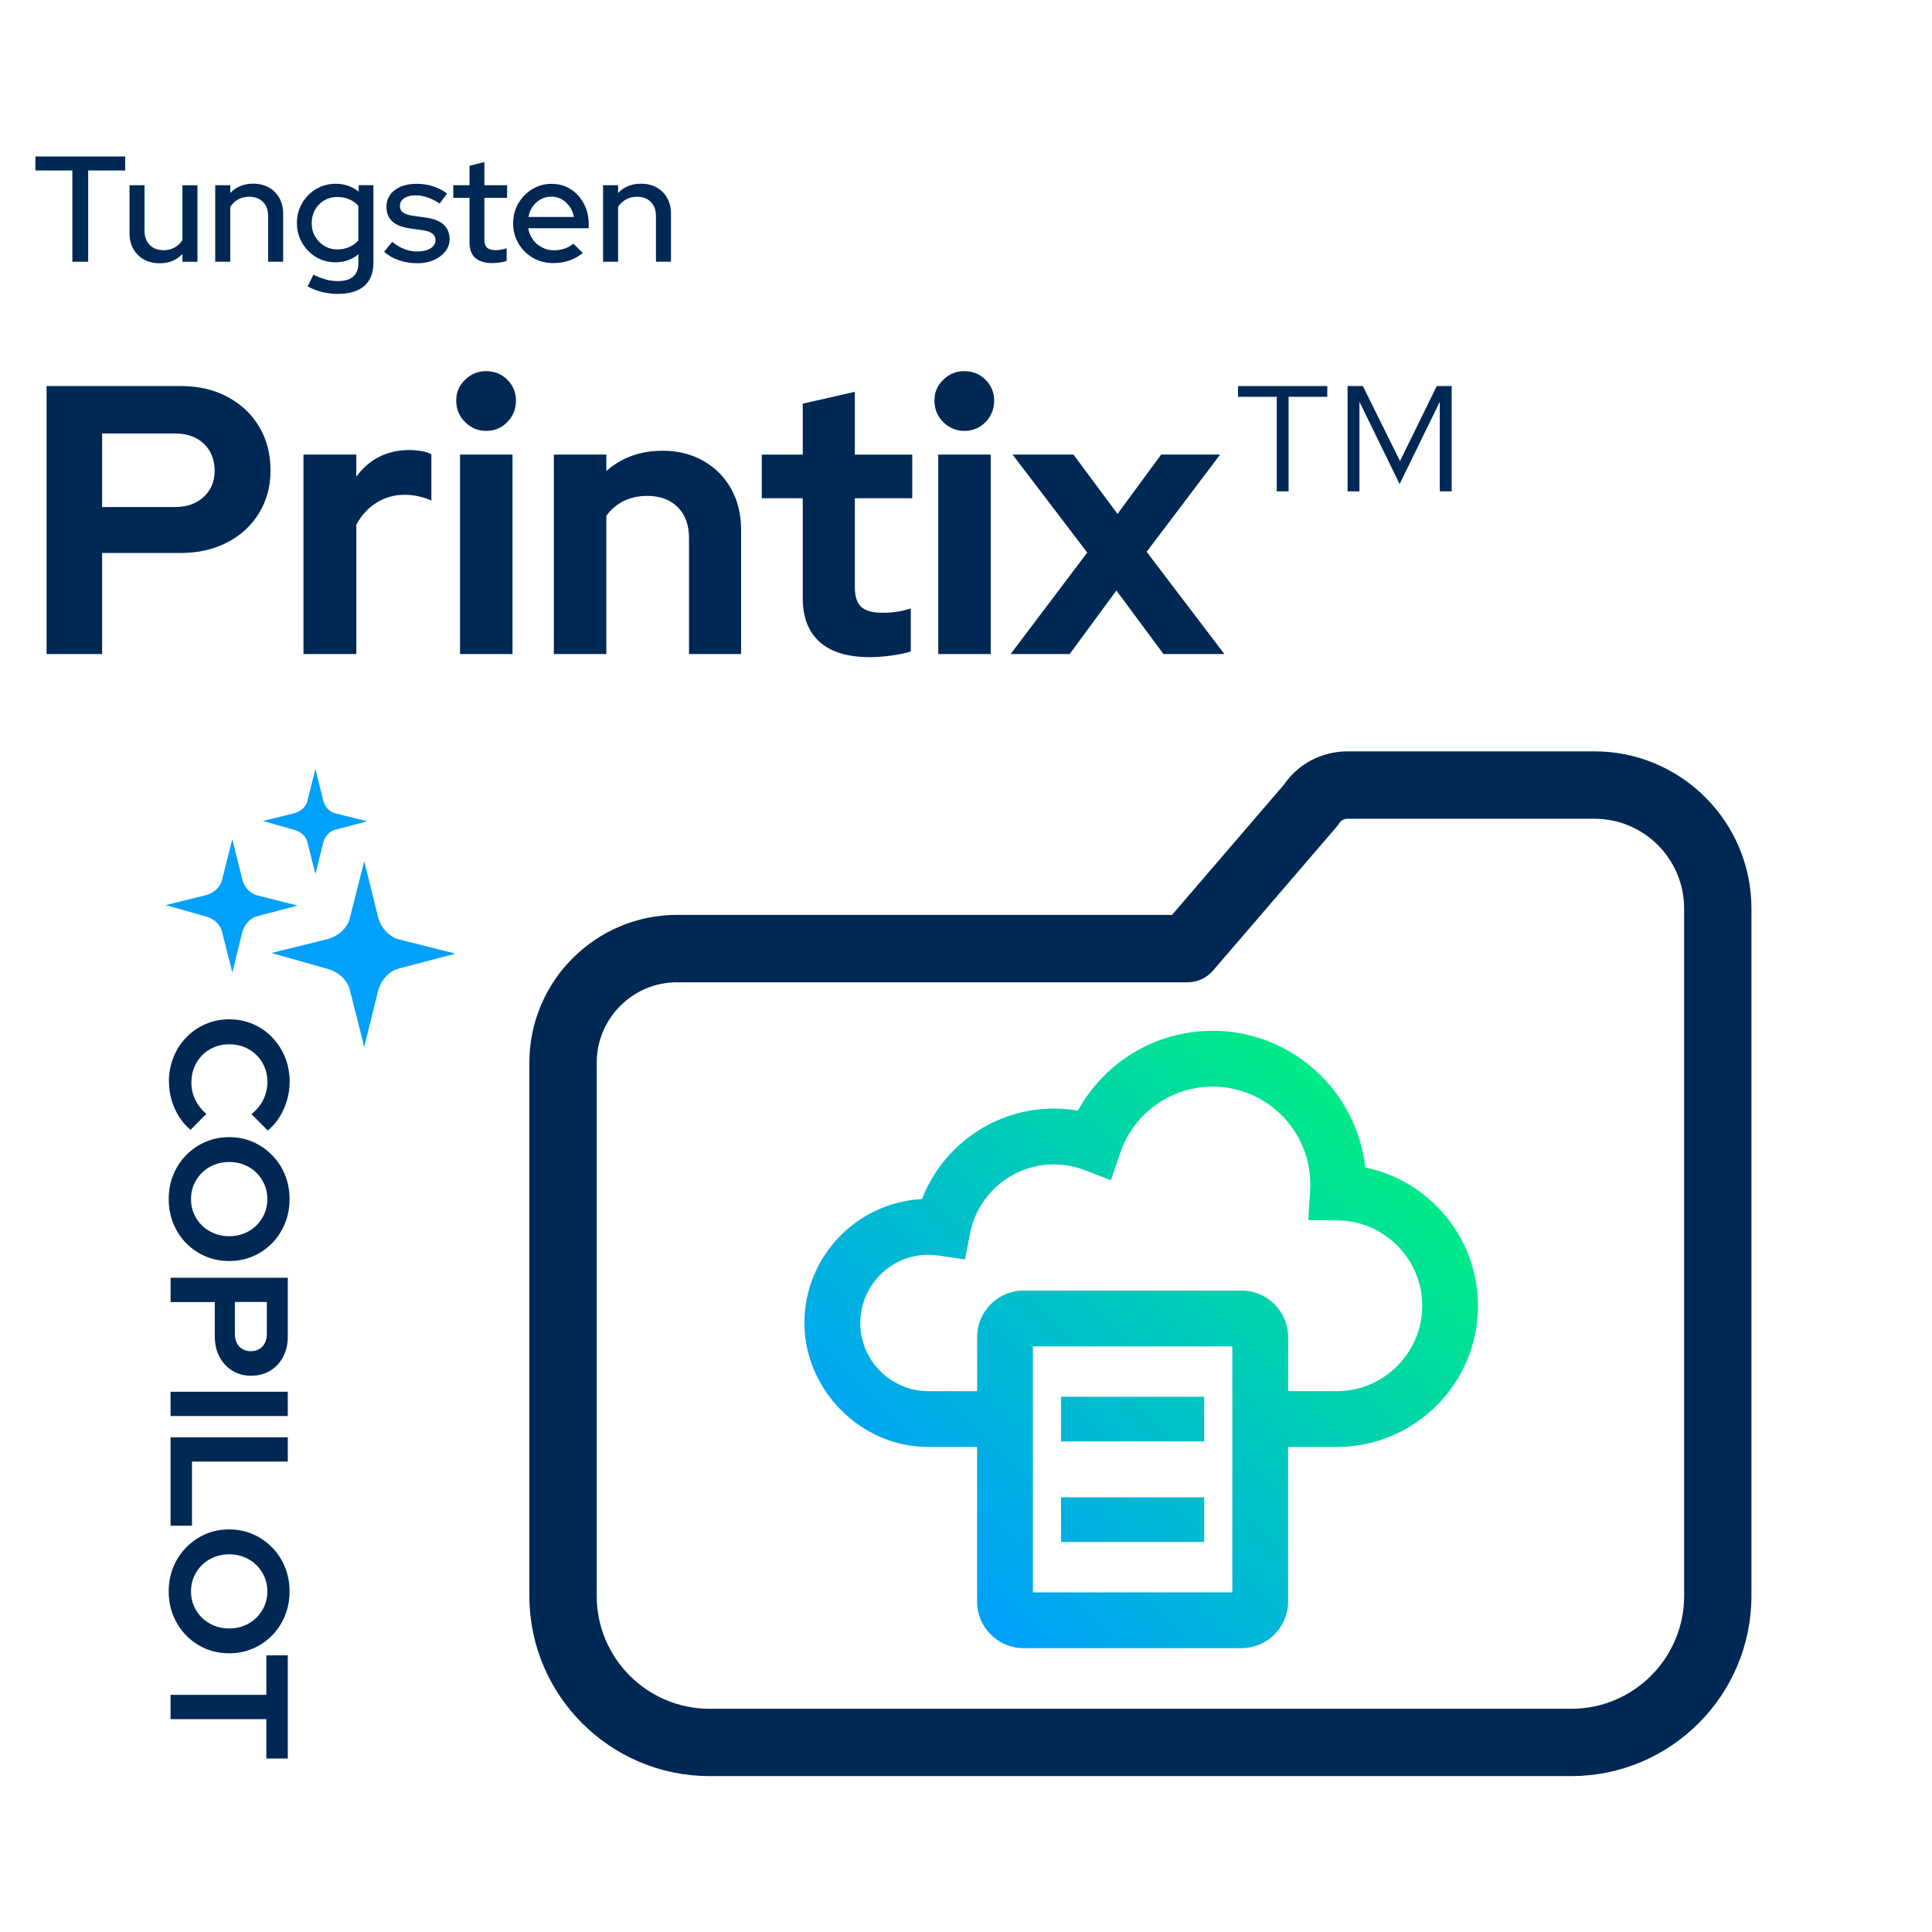
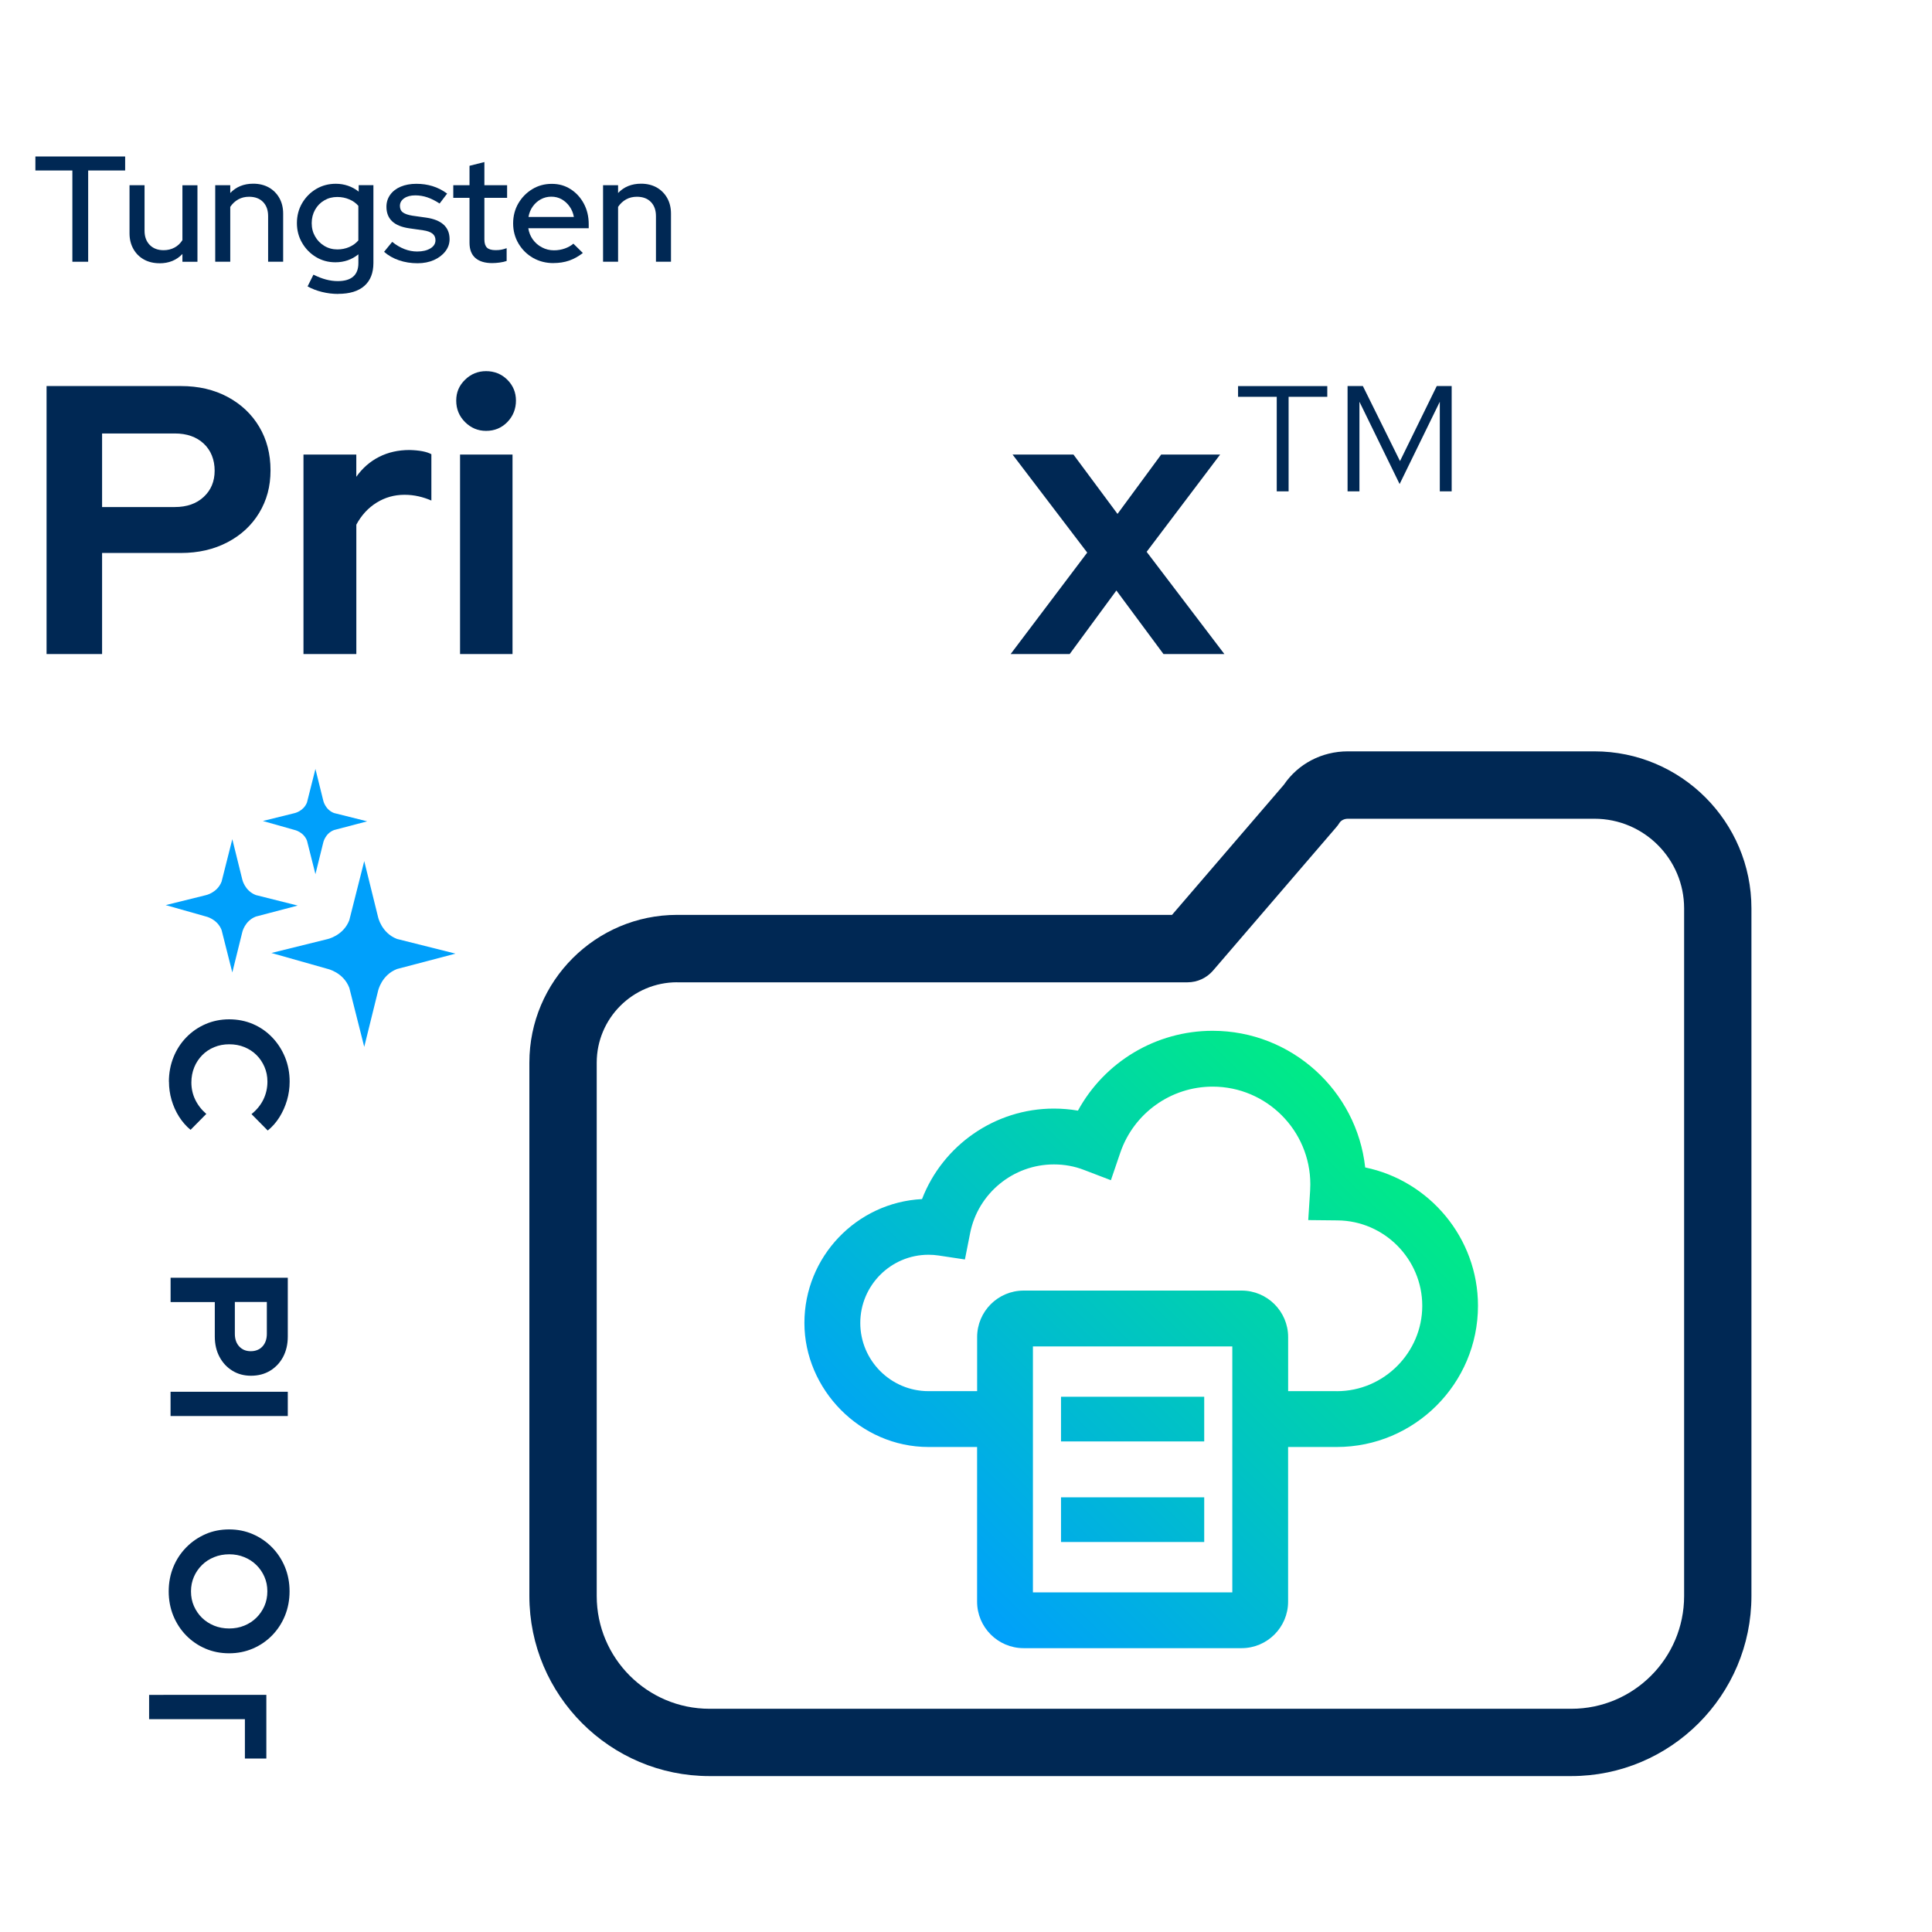
<svg xmlns="http://www.w3.org/2000/svg" id="Layer_1" data-name="Layer 1" viewBox="0 0 500 500">
  <defs>
    <style>
      .cls-1 {
        fill: #00a0fb;
      }

      .cls-2 {
        fill: none;
        stroke: #ed1c24;
        stroke-miterlimit: 10;
        stroke-width: 45.26px;
      }

      .cls-3 {
        fill: #002854;
      }

      .cls-4 {
        fill: url(#linear-gradient);
      }
    </style>
    <linearGradient id="linear-gradient" x1="239.23" y1="405.84" x2="354.27" y2="290.8" gradientUnits="userSpaceOnUse">
      <stop offset="0" stop-color="#00a0fb" />
      <stop offset="1" stop-color="#00eb86" />
    </linearGradient>
  </defs>
  <g>
    <path class="cls-3" d="M12.05,169.27v-69.36h34.78c4.56,0,8.59.94,12.09,2.82,3.5,1.88,6.23,4.46,8.17,7.73,1.95,3.27,2.92,7.02,2.92,11.25s-.98,7.76-2.92,11c-1.95,3.24-4.69,5.78-8.22,7.63-3.53,1.85-7.55,2.77-12.04,2.77h-20.41v26.16h-14.37ZM26.42,131.22h18.83c3.1,0,5.6-.87,7.48-2.63,1.88-1.75,2.82-4.01,2.82-6.79s-.94-5.23-2.82-6.99c-1.88-1.75-4.38-2.63-7.48-2.63h-18.83v19.02Z" />
    <path class="cls-3" d="M78.54,169.27v-51.63h13.67v5.75c1.59-2.24,3.55-3.96,5.9-5.15,2.34-1.19,4.97-1.78,7.88-1.78,2.58.07,4.46.43,5.65,1.09v11.99c-1.06-.46-2.16-.83-3.32-1.09-1.16-.26-2.36-.4-3.62-.4-2.64,0-5.05.68-7.23,2.03-2.18,1.35-3.93,3.25-5.25,5.7v33.49h-13.67Z" />
    <path class="cls-3" d="M125.8,111.51c-2.11,0-3.93-.76-5.45-2.28-1.52-1.52-2.28-3.37-2.28-5.55s.76-3.91,2.28-5.4c1.52-1.49,3.34-2.23,5.45-2.23s4.01.74,5.5,2.23c1.49,1.49,2.23,3.29,2.23,5.4s-.74,4.03-2.23,5.55c-1.49,1.52-3.32,2.28-5.5,2.28ZM119.06,169.27v-51.63h13.58v51.63h-13.58Z" />
-     <path class="cls-3" d="M143.34,169.27v-51.63h13.58v4.26c3.96-3.5,8.82-5.25,14.57-5.25,3.96,0,7.48.88,10.55,2.63,3.07,1.75,5.47,4.16,7.18,7.23,1.72,3.07,2.58,6.62,2.58,10.65v32.1h-13.48v-30.02c0-3.37-.98-6.03-2.92-7.98-1.95-1.95-4.58-2.92-7.88-2.92-2.31,0-4.36.45-6.14,1.34-1.78.89-3.27,2.16-4.46,3.81v35.77h-13.58Z" />
-     <path class="cls-3" d="M225.09,170.07c-5.68,0-9.99-1.3-12.93-3.91-2.94-2.61-4.41-6.39-4.41-11.35v-25.86h-10.6v-11.3h10.6v-13.18l13.48-3.07v16.25h14.86v11.3h-14.86v22.99c0,2.38.55,4.08,1.64,5.1,1.09,1.02,2.92,1.54,5.5,1.54,1.39,0,2.63-.08,3.72-.25,1.09-.16,2.29-.45,3.62-.84v11.1c-1.39.46-3.11.82-5.15,1.09-2.05.26-3.86.4-5.45.4Z" />
-     <path class="cls-3" d="M249.56,111.51c-2.11,0-3.93-.76-5.45-2.28-1.52-1.52-2.28-3.37-2.28-5.55s.76-3.91,2.28-5.4c1.52-1.49,3.34-2.23,5.45-2.23s4.01.74,5.5,2.23c1.49,1.49,2.23,3.29,2.23,5.4s-.74,4.03-2.23,5.55c-1.49,1.52-3.32,2.28-5.5,2.28ZM242.82,169.27v-51.63h13.58v51.63h-13.58Z" />
    <path class="cls-3" d="M261.55,169.27l19.82-26.26-19.32-25.37h15.76l11.4,15.36,11.3-15.36h15.26l-19.02,25.17,20.12,26.46h-15.76l-12.19-16.45-12.09,16.45h-15.26Z" />
    <path class="cls-3" d="M330.42,127.16v-24.47h-10.01v-2.77h23.09v2.77h-10.01v24.47h-3.07ZM348.75,127.16v-27.25h3.96l9.61,19.42,9.51-19.42h3.86v27.25h-3.07v-23.19l-10.4,21.3-10.4-21.3v23.19h-3.07Z" />
  </g>
  <g>
    <path class="cls-3" d="M18.73,67.74v-23.62h-9.57v-3.62h23.23v3.62h-9.57v23.62h-4.09Z" />
    <path class="cls-3" d="M41.3,68.13c-1.53,0-2.88-.32-4.05-.97-1.17-.65-2.08-1.56-2.74-2.74-.66-1.18-.99-2.52-.99-4.03v-12.45h3.89v11.79c0,1.53.45,2.75,1.34,3.66.9.91,2.09,1.36,3.6,1.36,1.04,0,1.98-.23,2.82-.68.84-.45,1.52-1.1,2.04-1.93v-14.2h3.89v19.81h-3.89v-2.02c-1.53,1.61-3.5,2.41-5.92,2.41Z" />
    <path class="cls-3" d="M55.7,67.74v-19.81h3.89v2.02c1.53-1.61,3.52-2.41,5.95-2.41,1.53,0,2.87.33,4.03.97,1.15.65,2.06,1.56,2.72,2.72.66,1.17.99,2.52.99,4.05v12.45h-3.89v-11.79c0-1.56-.44-2.78-1.32-3.68-.88-.9-2.09-1.34-3.62-1.34-1.04,0-1.97.23-2.78.68-.82.45-1.51,1.1-2.08,1.93v14.2h-3.89Z" />
    <path class="cls-3" d="M87.54,76.07c-1.43,0-2.83-.17-4.2-.51-1.38-.34-2.62-.82-3.74-1.44l1.52-3.04c1.14.57,2.22.99,3.25,1.26,1.02.27,2.04.41,3.05.41,1.76,0,3.09-.39,3.99-1.17.9-.78,1.34-1.95,1.34-3.5v-2.26c-1.71,1.38-3.7,2.06-5.95,2.06-1.84,0-3.52-.45-5.02-1.36-1.51-.91-2.7-2.13-3.6-3.68-.9-1.54-1.34-3.25-1.34-5.12s.45-3.61,1.36-5.16c.91-1.54,2.12-2.76,3.64-3.66,1.52-.9,3.21-1.34,5.08-1.34,1.09,0,2.13.17,3.13.51,1,.34,1.93.84,2.78,1.52v-1.67h3.81v20.12c0,2.59-.78,4.58-2.34,5.95-1.56,1.37-3.81,2.06-6.77,2.06ZM87.3,64.55c1.11,0,2.15-.21,3.09-.62.95-.41,1.73-.99,2.35-1.71v-8.95c-.6-.7-1.38-1.26-2.34-1.67-.96-.41-2-.62-3.11-.62-1.25,0-2.37.29-3.37.88-1,.58-1.79,1.39-2.37,2.41-.58,1.03-.88,2.19-.88,3.48s.29,2.42.88,3.44c.58,1.03,1.38,1.84,2.39,2.45,1.01.61,2.13.91,3.35.91Z" />
    <path class="cls-3" d="M108.08,68.13c-1.71,0-3.31-.25-4.81-.76-1.49-.51-2.78-1.24-3.87-2.2l2.1-2.57c1.04.83,2.1,1.45,3.19,1.87,1.09.42,2.18.62,3.27.62,1.4,0,2.54-.27,3.42-.8.88-.53,1.32-1.24,1.32-2.12,0-.73-.26-1.3-.78-1.71-.52-.41-1.32-.7-2.41-.86l-3.58-.51c-2-.29-3.48-.9-4.46-1.83-.97-.93-1.46-2.18-1.46-3.74,0-1.17.32-2.2.97-3.11.65-.91,1.56-1.61,2.72-2.1,1.17-.49,2.52-.74,4.05-.74s2.87.2,4.18.6c1.31.4,2.57,1.04,3.79,1.93l-1.95,2.57c-1.12-.73-2.18-1.26-3.19-1.6-1.01-.34-2.05-.51-3.11-.51-1.19,0-2.15.25-2.88.76-.73.51-1.09,1.16-1.09,1.97,0,.75.26,1.32.78,1.69.52.38,1.34.66,2.45.84l3.62.51c1.97.29,3.46.9,4.48,1.83,1.01.93,1.52,2.18,1.52,3.74,0,1.17-.37,2.22-1.11,3.17-.74.95-1.73,1.69-2.96,2.24-1.23.54-2.64.82-4.22.82Z" />
    <path class="cls-3" d="M127.39,68.09c-1.89,0-3.35-.44-4.36-1.32-1.01-.88-1.52-2.19-1.52-3.93v-11.64h-4.2v-3.27h4.2v-5.02l3.85-.97v5.99h5.88v3.27h-5.88v10.78c0,.99.23,1.69.68,2.12.45.43,1.2.64,2.24.64.54,0,1.03-.04,1.46-.12s.89-.21,1.38-.39v3.31c-.52.18-1.12.32-1.81.41-.69.09-1.33.14-1.93.14Z" />
    <path class="cls-3" d="M143.23,68.09c-1.95,0-3.7-.45-5.27-1.34-1.57-.9-2.82-2.13-3.76-3.7-.93-1.57-1.4-3.31-1.4-5.23s.45-3.64,1.34-5.18c.9-1.53,2.09-2.76,3.6-3.68,1.5-.92,3.19-1.38,5.06-1.38s3.44.46,4.88,1.38c1.44.92,2.58,2.17,3.42,3.74.84,1.57,1.26,3.34,1.26,5.31v1.05h-15.64c.18,1.12.58,2.1,1.19,2.94.61.84,1.39,1.52,2.35,2.02.96.51,2,.76,3.11.76.99,0,1.92-.16,2.8-.47.88-.31,1.62-.73,2.22-1.25l2.45,2.41c-1.12.88-2.3,1.54-3.54,1.97-1.25.43-2.61.64-4.09.64ZM136.77,56.15h11.75c-.18-1.01-.55-1.91-1.11-2.7-.56-.79-1.24-1.41-2.04-1.87-.8-.45-1.7-.68-2.69-.68s-1.89.23-2.72.68c-.83.45-1.52,1.07-2.08,1.85-.56.78-.93,1.69-1.11,2.72Z" />
    <path class="cls-3" d="M156.07,67.74v-19.81h3.89v2.02c1.53-1.61,3.52-2.41,5.95-2.41,1.53,0,2.87.33,4.03.97,1.15.65,2.06,1.56,2.72,2.72.66,1.17.99,2.52.99,4.05v12.45h-3.89v-11.79c0-1.56-.44-2.78-1.32-3.68-.88-.9-2.09-1.34-3.62-1.34-1.04,0-1.97.23-2.78.68-.82.45-1.51,1.1-2.08,1.93v14.2h-3.89Z" />
  </g>
  <path class="cls-4" d="M353.31,302.13c-2.18-19.86-19.06-35.36-39.49-35.36-14.7,0-27.98,8.08-34.85,20.66-2.04-.35-4.12-.53-6.23-.53-15.28,0-28.77,9.54-34.12,23.42-16.93.87-30.44,14.92-30.44,32.06s14.4,32.1,32.1,32.1h12.59v40.02c0,6.64,5.4,12.04,12.04,12.04h56.41c6.64,0,12.04-5.4,12.04-12.04v-40.02h12.59c20.15,0,36.55-16.4,36.55-36.55,0-17.57-12.58-32.38-29.2-35.8ZM318.92,412.1h-51.6v-63.65h51.6v63.65ZM345.96,360.03h-12.59v-13.99c0-6.64-5.4-12.04-12.04-12.04h-56.41c-6.64,0-12.04,5.4-12.04,12.04v13.99h-12.59c-9.73,0-17.65-7.92-17.65-17.65s7.92-17.65,17.65-17.65c.88,0,1.76.06,2.6.19l6.83,1.03,1.34-6.78c2.03-10.33,11.16-17.82,21.69-17.82,2.7,0,5.31.47,7.74,1.41l7.01,2.68,2.42-7.1c3.49-10.24,13.1-17.12,23.91-17.12,13.94,0,25.28,11.34,25.28,25.28,0,.55-.02,1.1-.05,1.65l-.49,7.61,7.63.08c12.06.12,21.88,10.03,21.88,22.1s-9.91,22.1-22.1,22.1ZM311.65,373.04h-37.06v-11.56h37.06v11.56ZM311.65,399.07h-37.06v-11.56h37.06v11.56Z" />
  <rect class="cls-2" x="-4134.16" y="-98.73" width="6466.28" height="1510.69" />
  <path class="cls-3" d="M406.67,459.65h-223.05c-25.71,0-46.62-20.91-46.62-46.62v-138.02c0-21.09,17.15-38.24,38.24-38.24h128.08l28.94-33.67c3.69-5.43,9.82-8.65,16.55-8.65h63.83c22.41,0,40.63,18.23,40.63,40.63v177.95c0,25.71-20.91,46.62-46.62,46.62ZM175.24,254.21c-11.47,0-20.81,9.33-20.81,20.81v138.02c0,16.09,13.09,29.19,29.19,29.19h223.05c16.09,0,29.18-13.09,29.18-29.19v-177.95c0-12.79-10.41-23.2-23.2-23.2h-63.83c-.93,0-1.76.42-2.18,1.09-.23.37-.49.73-.78,1.06l-31.92,37.14c-1.66,1.93-4.07,3.04-6.61,3.04h-132.08Z" />
  <g>
    <g>
      <path class="cls-3" d="M43.71,279.93c0-2.25.4-4.36,1.19-6.33s1.9-3.68,3.32-5.14,3.07-2.6,4.96-3.42,3.94-1.24,6.13-1.24,4.28.41,6.18,1.23c1.89.82,3.55,1.97,4.96,3.45,1.41,1.47,2.52,3.19,3.32,5.14.79,1.95,1.19,4.05,1.19,6.3,0,1.68-.23,3.29-.69,4.85-.46,1.56-1.11,3.01-1.95,4.36-.84,1.34-1.85,2.49-3.03,3.45l-4.2-4.25c1.36-1.1,2.38-2.36,3.08-3.79.69-1.43,1.04-2.97,1.04-4.62,0-1.36-.25-2.63-.76-3.81-.51-1.18-1.2-2.21-2.08-3.08-.88-.87-1.92-1.55-3.12-2.04-1.2-.49-2.51-.73-3.92-.73s-2.68.24-3.88.74c-1.2.49-2.24,1.18-3.12,2.08-.88.9-1.57,1.94-2.06,3.14-.49,1.2-.74,2.51-.74,3.92,0,1.59.33,3.08,1,4.46s1.62,2.61,2.86,3.68l-4.07,4.12c-1.16-.95-2.15-2.1-2.99-3.42-.84-1.33-1.48-2.77-1.93-4.31-.45-1.55-.67-3.13-.67-4.75Z" />
-       <path class="cls-3" d="M43.66,310.31c0-2.25.4-4.35,1.19-6.28.79-1.94,1.91-3.63,3.34-5.09s3.09-2.6,4.98-3.42,3.94-1.23,6.13-1.23,4.24.41,6.13,1.23c1.89.82,3.55,1.96,4.98,3.42,1.43,1.46,2.54,3.15,3.34,5.09.79,1.94,1.19,4.03,1.19,6.28s-.4,4.36-1.19,6.31c-.8,1.95-1.91,3.65-3.34,5.12-1.43,1.46-3.09,2.59-4.98,3.4-1.89.81-3.94,1.21-6.13,1.21s-4.24-.4-6.13-1.21c-1.89-.81-3.55-1.94-4.98-3.4-1.43-1.46-2.54-3.17-3.34-5.11-.79-1.95-1.19-4.05-1.19-6.31ZM49.43,310.31c0,1.39.25,2.66.76,3.81.51,1.16,1.2,2.17,2.08,3.03.88.87,1.93,1.55,3.14,2.04s2.51.74,3.9.74,2.72-.24,3.92-.74c1.2-.49,2.24-1.17,3.12-2.04.88-.87,1.57-1.88,2.08-3.03.51-1.16.76-2.43.76-3.82s-.25-2.61-.76-3.77c-.51-1.16-1.2-2.17-2.08-3.03-.88-.87-1.92-1.55-3.12-2.04-1.2-.49-2.49-.74-3.88-.74s-2.73.24-3.94.74c-1.21.49-2.26,1.17-3.14,2.04-.88.87-1.58,1.88-2.08,3.03-.51,1.16-.76,2.41-.76,3.77Z" />
      <path class="cls-3" d="M44.14,330.68h30.34s0,15.21,0,15.21c0,2-.41,3.75-1.21,5.27-.81,1.52-1.93,2.71-3.36,3.58s-3.08,1.3-4.96,1.3c-1.79,0-3.4-.43-4.81-1.3-1.42-.87-2.53-2.07-3.34-3.6-.81-1.53-1.21-3.28-1.21-5.24v-8.93h-11.44v-6.28ZM60.78,336.96v8.23c0,1.36.37,2.45,1.13,3.27.75.82,1.75,1.23,2.99,1.23s2.28-.41,3.03-1.23c.75-.82,1.13-1.91,1.13-3.27v-8.24h-8.28Z" />
      <path class="cls-3" d="M44.14,360.19h30.34s0,6.28,0,6.28h-30.34s0-6.28,0-6.28Z" />
-       <path class="cls-3" d="M44.14,371.98h30.34s0,6.28,0,6.28h-24.79v16.6h-5.55s0-22.88,0-22.88Z" />
      <path class="cls-3" d="M43.66,411.84c0-2.25.4-4.35,1.19-6.28.79-1.94,1.91-3.63,3.34-5.09,1.43-1.46,3.09-2.6,4.98-3.43s3.94-1.23,6.13-1.23,4.24.41,6.13,1.23c1.89.82,3.55,1.96,4.98,3.42,1.43,1.46,2.54,3.16,3.34,5.09.79,1.94,1.19,4.03,1.19,6.28s-.4,4.36-1.19,6.31c-.8,1.95-1.91,3.65-3.34,5.11-1.43,1.46-3.09,2.59-4.98,3.4-1.89.81-3.94,1.22-6.13,1.22s-4.24-.4-6.13-1.21c-1.89-.81-3.55-1.94-4.98-3.4-1.43-1.46-2.54-3.17-3.34-5.11-.79-1.95-1.19-4.05-1.19-6.31ZM49.43,411.84c0,1.39.25,2.66.76,3.81s1.2,2.17,2.08,3.03,1.93,1.54,3.14,2.04c1.21.49,2.51.73,3.9.73s2.72-.24,3.92-.74c1.2-.49,2.24-1.17,3.12-2.04.88-.87,1.57-1.88,2.08-3.03.51-1.16.76-2.43.76-3.81s-.25-2.61-.76-3.77c-.51-1.16-1.2-2.17-2.08-3.03-.88-.87-1.92-1.55-3.12-2.04-1.2-.49-2.49-.74-3.88-.74s-2.73.24-3.94.74c-1.21.49-2.26,1.17-3.14,2.04s-1.58,1.88-2.08,3.03-.76,2.41-.76,3.77Z" />
-       <path class="cls-3" d="M44.14,438.63h24.79v-10.23h5.55s0,26.7,0,26.7h-5.55v-10.18h-24.79s0-6.28,0-6.28Z" />
+       <path class="cls-3" d="M44.14,438.63h24.79v-10.23s0,26.7,0,26.7h-5.55v-10.18h-24.79s0-6.28,0-6.28Z" />
    </g>
    <g>
      <path class="cls-1" d="M117.85,246.81l-15.1,3.97c-4.05,1.56-4.91,5.68-4.91,5.68l-3.58,14.48-.04-.19-3.82-15.11c-1.56-4.05-5.68-4.91-5.68-4.91l-14.48-4.1,14.48-3.58s4.13-.86,5.68-4.91l3.82-15.11.04-.19,3.58,14.48s.86,4.13,4.91,5.68l15.1,3.79Z" />
      <path class="cls-1" d="M77.04,234.36l-10.83,2.85c-2.9,1.12-3.52,4.08-3.52,4.08l-2.57,10.39-.03-.14-2.74-10.84c-1.12-2.9-4.08-3.52-4.08-3.52l-10.39-2.94,10.39-2.57s2.96-.61,4.08-3.52l2.74-10.84.03-.14,2.57,10.39s.61,2.96,3.52,4.08l10.83,2.72Z" />
      <path class="cls-1" d="M94.99,212.57l-8.55,2.25c-2.29.88-2.78,3.22-2.78,3.22l-2.03,8.2-.02-.11-2.16-8.56c-.88-2.29-3.22-2.78-3.22-2.78l-8.2-2.32,8.2-2.03s2.34-.49,3.22-2.78l2.16-8.56.02-.11,2.03,8.2s.49,2.34,2.78,3.22l8.55,2.14Z" />
    </g>
  </g>
</svg>